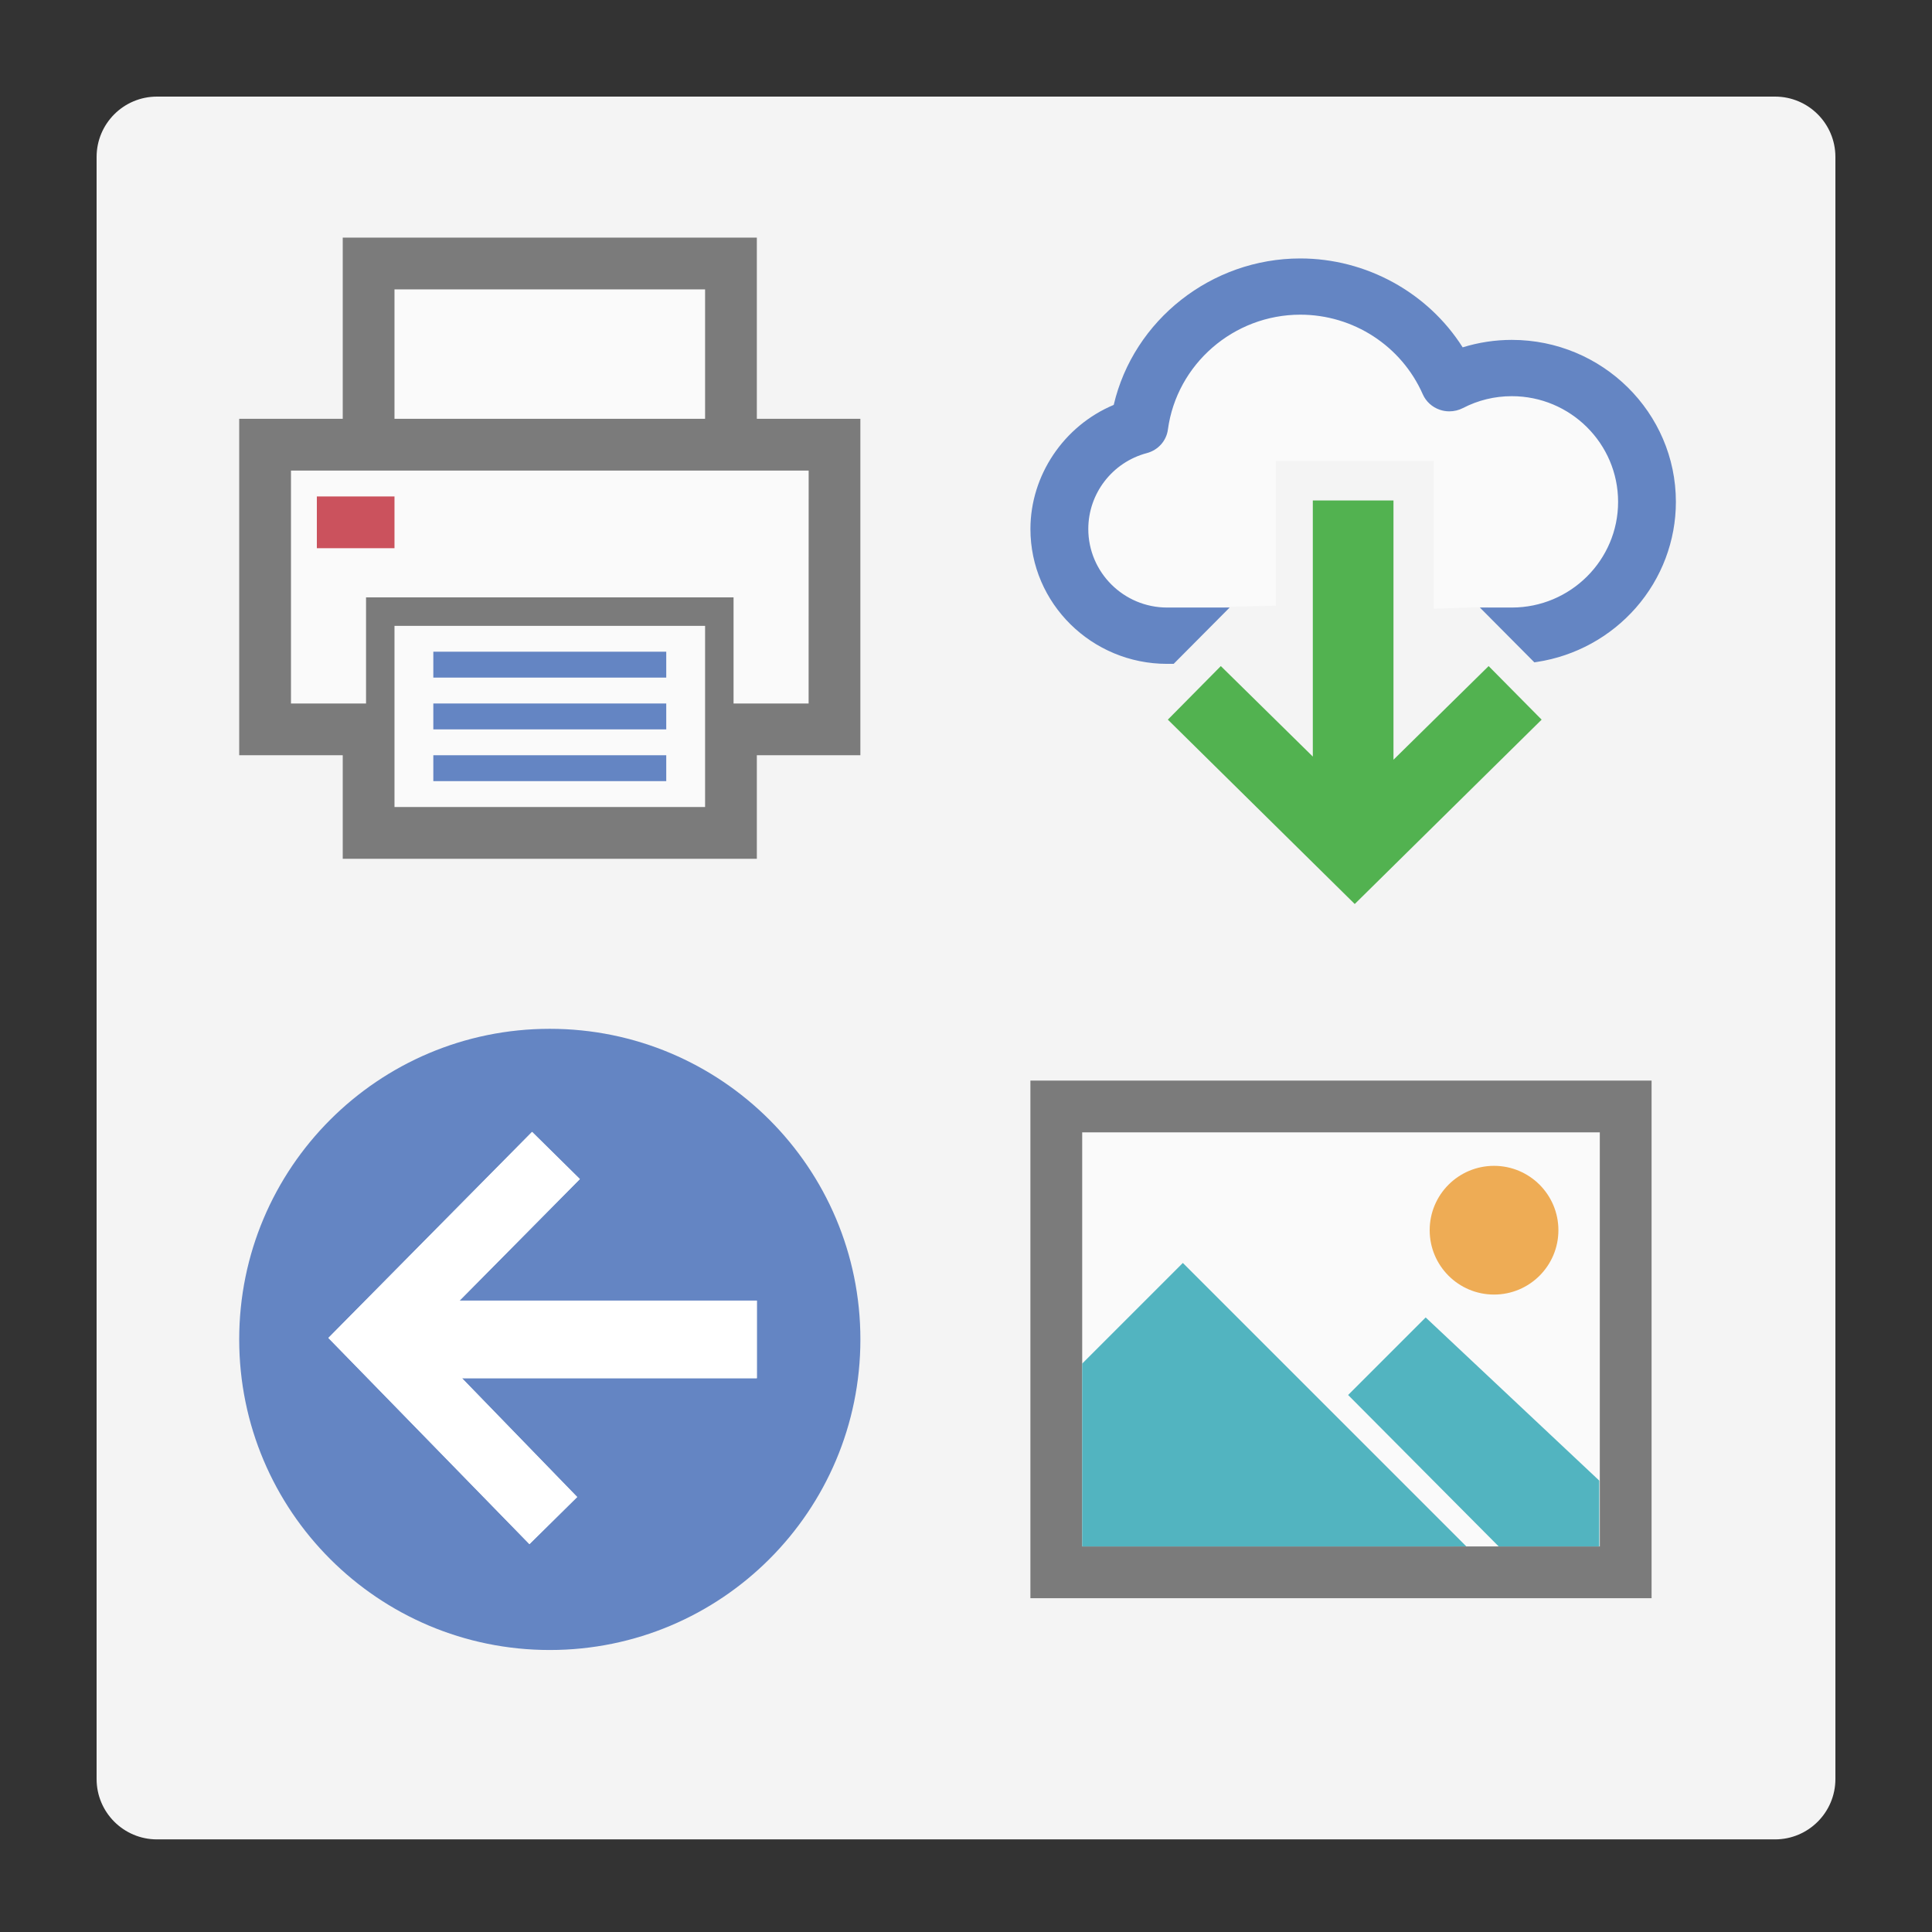
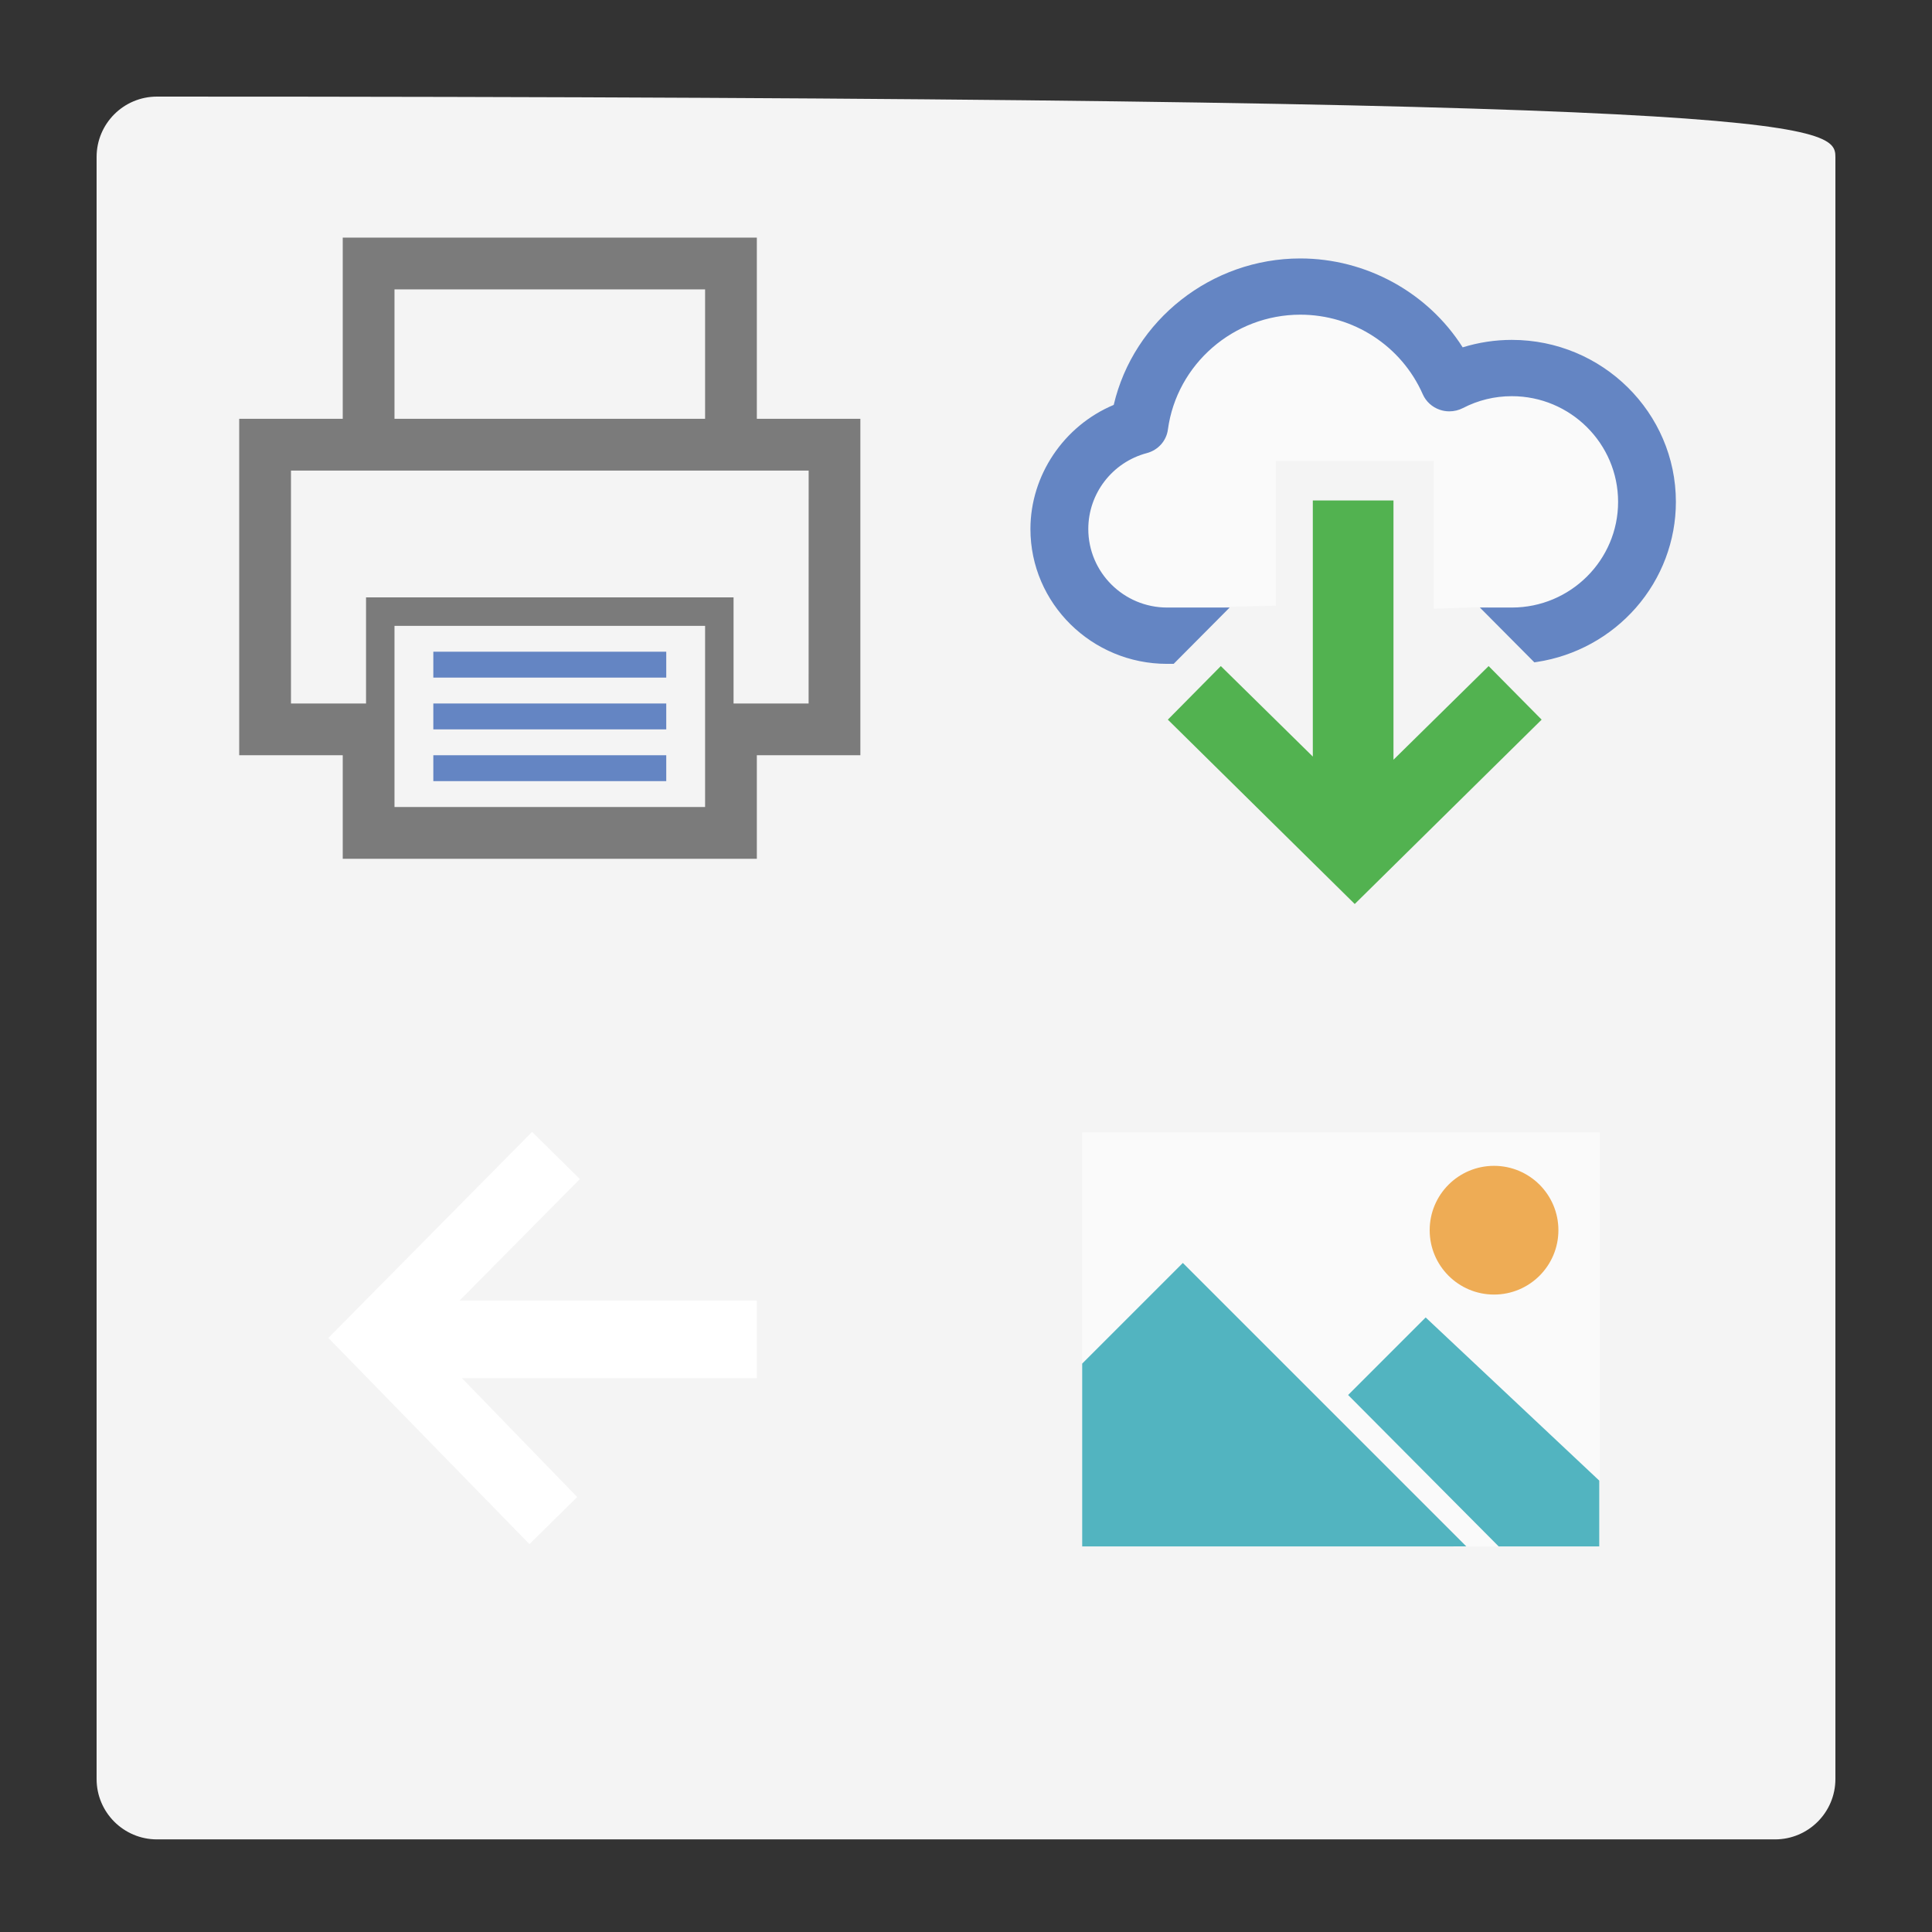
<svg xmlns="http://www.w3.org/2000/svg" version="1.1" id="Layer_1" x="0px" y="0px" viewBox="0 0 80 80" enable-background="new 0 0 80 80" xml:space="preserve">
  <rect x="0" y="0" width="80" height="80" fill="#333333" stroke="none" />
-   <path fill="#F4F4F4" d="M73.5,76.165h-67c-1.381,0-2.5-1.119-2.5-2.5V6.5C4,5.119,5.119,4,6.5,4h67C74.881,4,76,5.119,76,6.5v67.165  C76,75.045,74.881,76.165,73.5,76.165z" />
+   <path fill="#F4F4F4" d="M73.5,76.165h-67c-1.381,0-2.5-1.119-2.5-2.5V6.5C4,5.119,5.119,4,6.5,4C74.881,4,76,5.119,76,6.5v67.165  C76,75.045,74.881,76.165,73.5,76.165z" />
  <g id="icon">
-     <path fill="#6485C3" d="M22.766,42.601c-7.103,0-12.861,5.757-12.861,12.861s5.757,12.861,12.861,12.861   s12.861-5.757,12.861-12.861S29.869,42.601,22.766,42.601z M31.339,57.069H19.13l4.77,4.919l-1.977,1.952l-8.326-8.539l8.435-8.531   l1.979,1.953l-4.979,5.032H31.34L31.339,57.069L31.339,57.069z" />
    <polygon fill="#FFFFFF" points="13.597,55.401 22.032,46.869 24.011,48.822 19.031,53.854 31.339,53.854 31.339,57.069    19.13,57.069 23.9,61.988 21.923,63.939  " />
  </g>
  <g id="icon_7_">
-     <polygon opacity="0.5" fill="#FFFFFF" enable-background="new    " points="34.822,18.681 30,18.681 30,10.643 15.532,10.643    15.532,18.681 10.709,18.681 10.709,29.934 15.532,29.934 15.532,34.756 30,34.756 30,29.934 34.822,29.934  " />
    <path fill="#7B7B7B" d="M35.626,17.341h-4.287V9.839H14.192v7.502H9.905v13.932h4.287v4.287h17.147v-4.287h4.287V17.341z    M16.335,11.983h12.861v5.358H16.335V11.983z M29.196,33.417H16.335v-7.502h12.861V33.417z M33.483,29.13h-3.108v-4.394H15.157   v4.394h-3.108v-9.645h2.68h16.076h2.68L33.483,29.13L33.483,29.13z" />
    <path fill="#6485C3" d="M27.588,32.345h-9.645v-1.072h9.645V32.345z M27.588,30.202h-9.645V29.13h9.645V30.202z M27.588,28.058   h-9.645v-1.072h9.645V28.058z" />
-     <rect x="13.12" y="20.557" fill="#CB525D" width="3.215" height="2.143" />
  </g>
  <g id="icon_6_">
    <path opacity="0.5" fill="#FFFFFF" enable-background="new    " d="M66.244,64.035H44.811V46.888h21.434V64.035z" />
-     <path fill="#7B7B7B" d="M68.388,66.178H42.667V44.745h25.721V66.178z M44.811,64.035h21.434V46.888H44.811V64.035z" />
    <circle fill="#EEAC55" cx="61.865" cy="50.94" r="2.665" />
    <path fill="#52B4C0" d="M44.811,64.035v-7.571l4.168-4.168l11.738,11.737L44.811,64.035L44.811,64.035z M55.823,57.764l6.235,6.271   h4.164v-2.726l-7.188-6.756L55.823,57.764z" />
  </g>
  <g id="icon_4_">
    <polygon fill="#52B250" points="63.836,29.799 61.641,27.581 57.701,31.459 57.701,20.724 54.361,20.724 54.361,31.328    50.552,27.581 48.358,29.799 56.097,37.433  " />
    <path opacity="0.5" fill="#FFFFFF" enable-background="new    " d="M62.635,15.24c-0.929,0-1.805,0.228-2.575,0.629   c-1.034-2.355-3.393-4.002-6.14-4.002c-3.394,0-6.197,2.514-6.637,5.772c-1.894,0.503-3.29,2.223-3.29,4.267   c0,2.44,1.987,4.418,4.438,4.418h1.11l1.181-1.194l2.107-0.051v-5.982h6.537v6.111l2.236-0.077l1.178,1.191   c3.008-0.077,5.423-2.526,5.423-5.538C68.202,17.721,65.71,15.24,62.635,15.24z" />
    <path fill="#6485C3" d="M48.326,27.489c-3.12,0-5.658-2.505-5.658-5.583c0-2.223,1.381-4.275,3.449-5.14   c0.824-3.521,4.053-6.064,7.724-6.064c2.724,0,5.284,1.406,6.725,3.681c0.66-0.205,1.344-0.309,2.035-0.309   c3.746,0,6.794,3.009,6.794,6.708c0,1.609-0.588,3.165-1.655,4.383c-1.056,1.205-2.51,2.002-4.093,2.244l-0.113,0.017l-2.255-2.269   h1.323c2.426,0,4.4-1.963,4.4-4.376s-1.973-4.376-4.4-4.376c-0.714,0-1.395,0.166-2.026,0.492   c-0.172,0.089-0.366,0.136-0.562,0.136c-0.135,0-0.268-0.022-0.396-0.066c-0.316-0.108-0.572-0.341-0.704-0.641   c-0.883-2.003-2.874-3.296-5.071-3.296c-2.759,0-5.116,2.046-5.483,4.759c-0.063,0.467-0.406,0.849-0.872,0.973   c-1.427,0.378-2.424,1.67-2.424,3.143c0,1.793,1.464,3.252,3.264,3.252h2.589l-2.317,2.331L48.326,27.489L48.326,27.489z" />
  </g>
</svg>